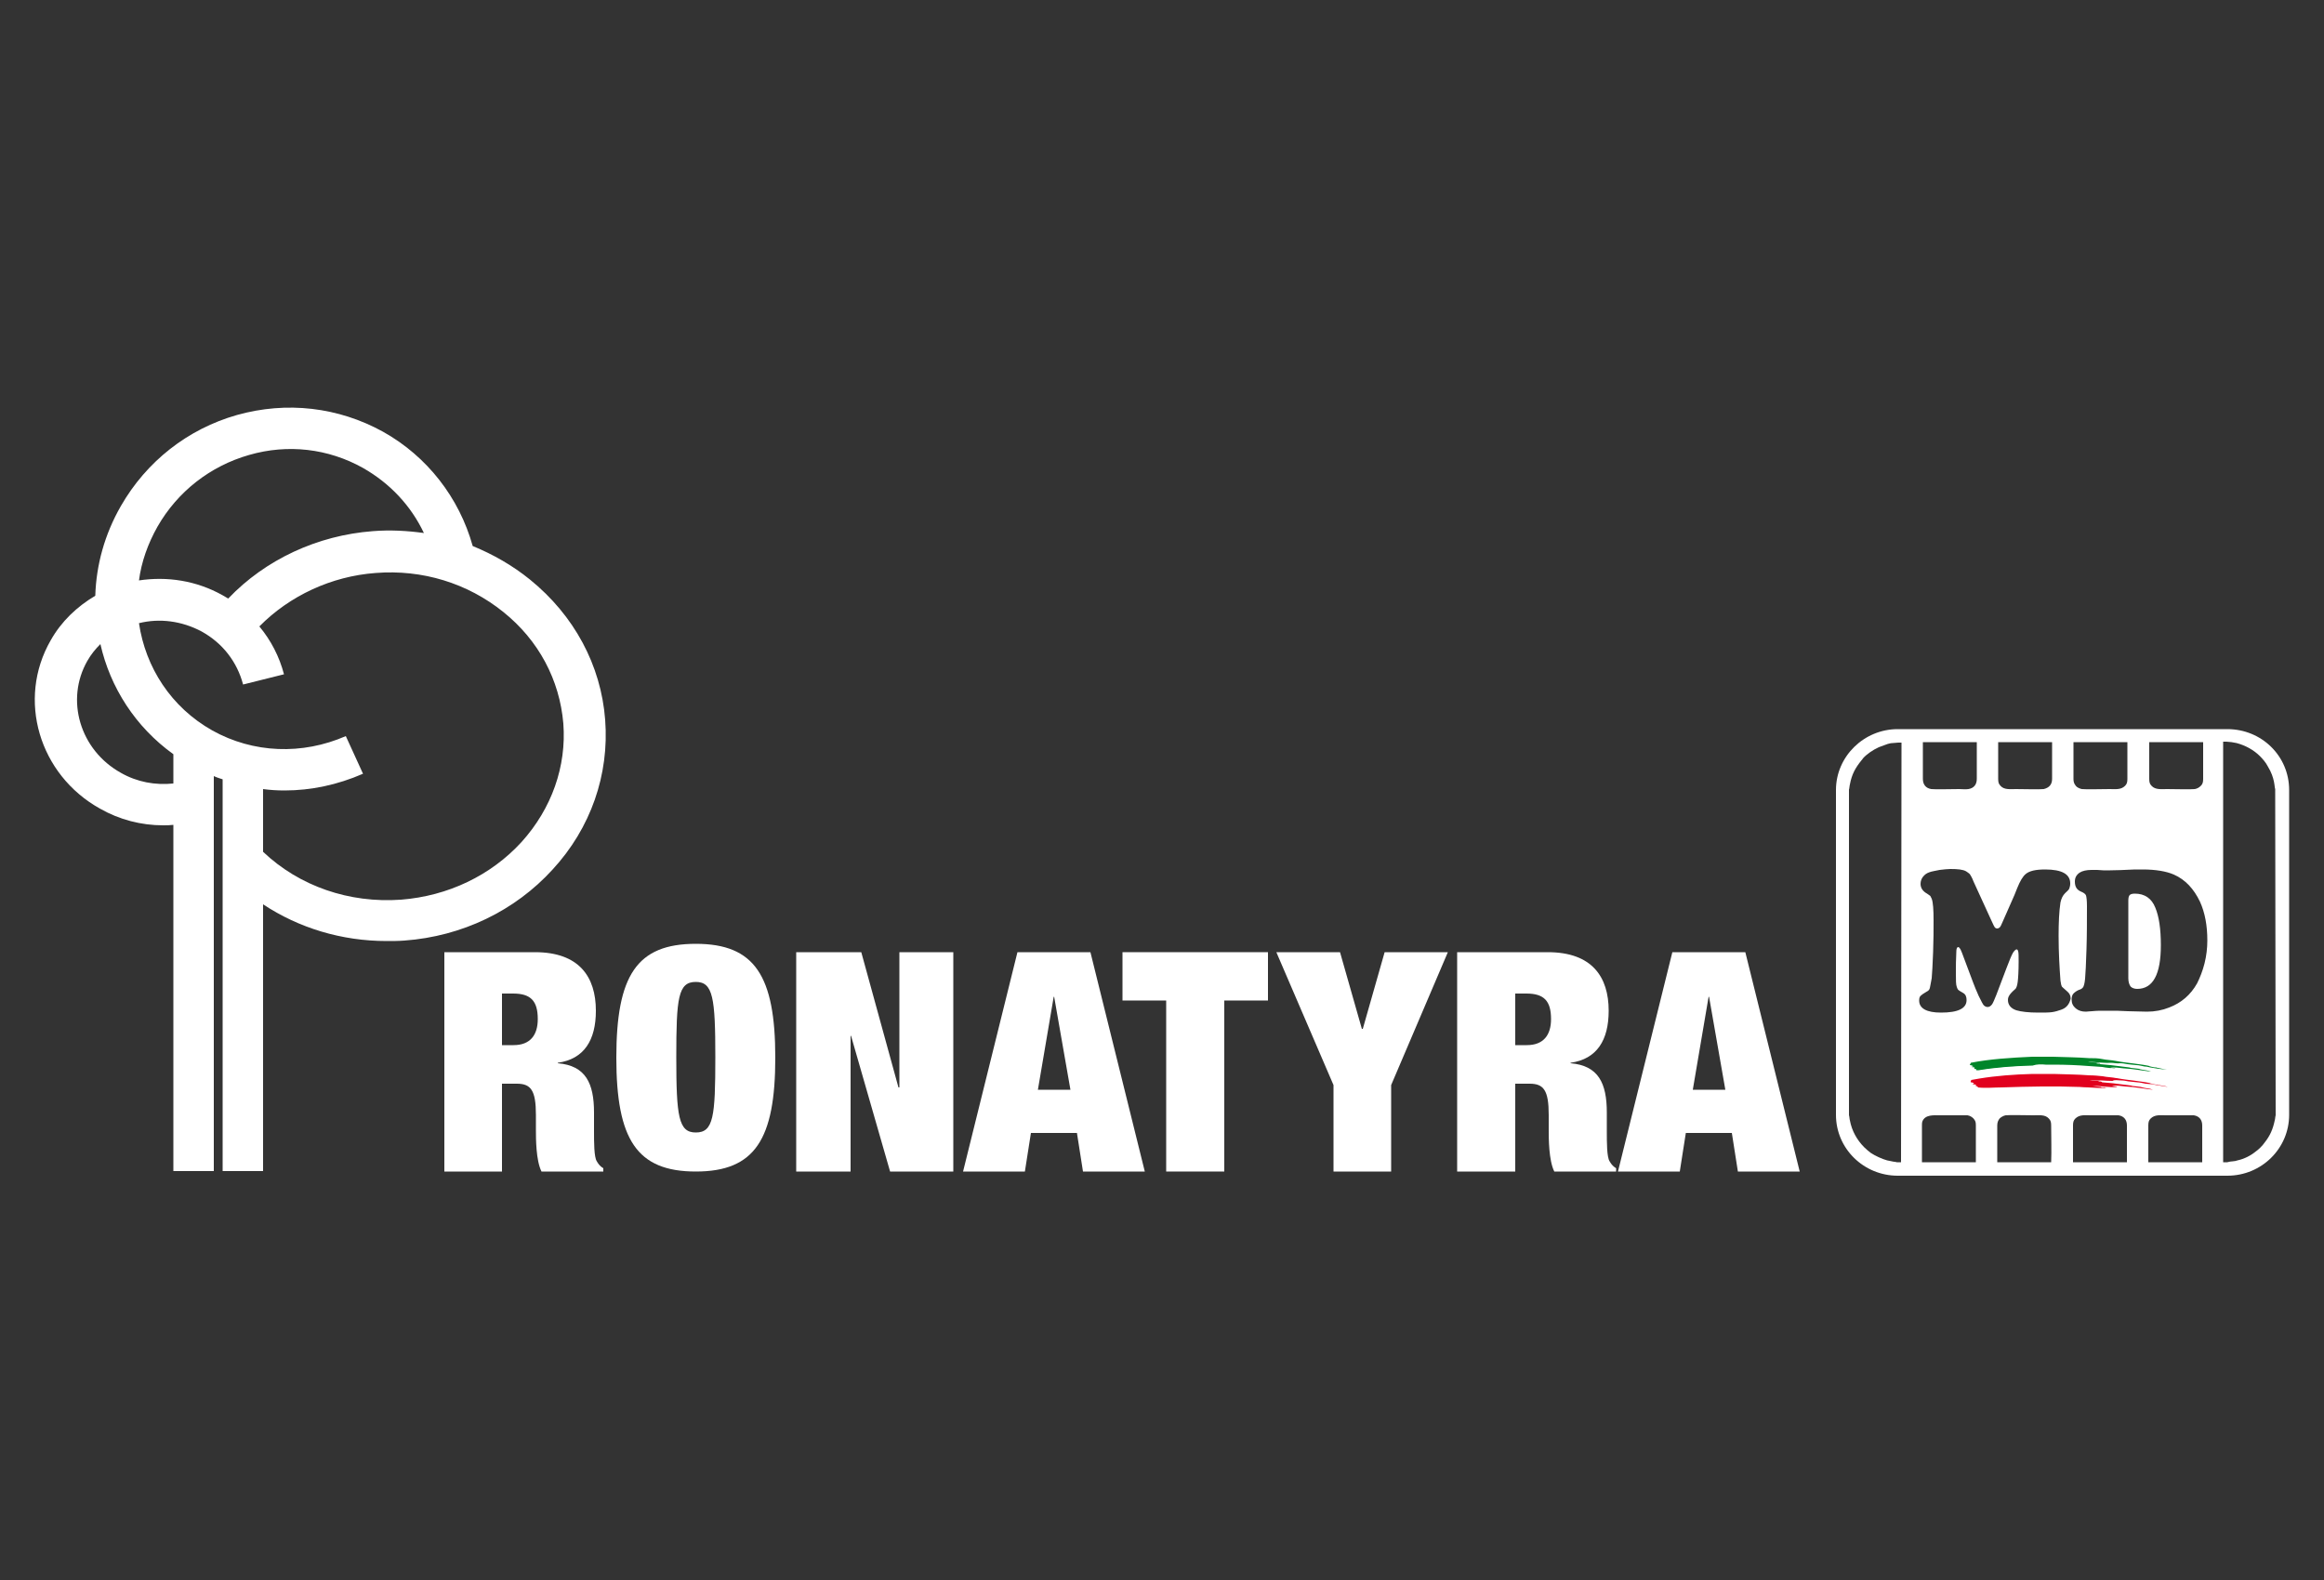
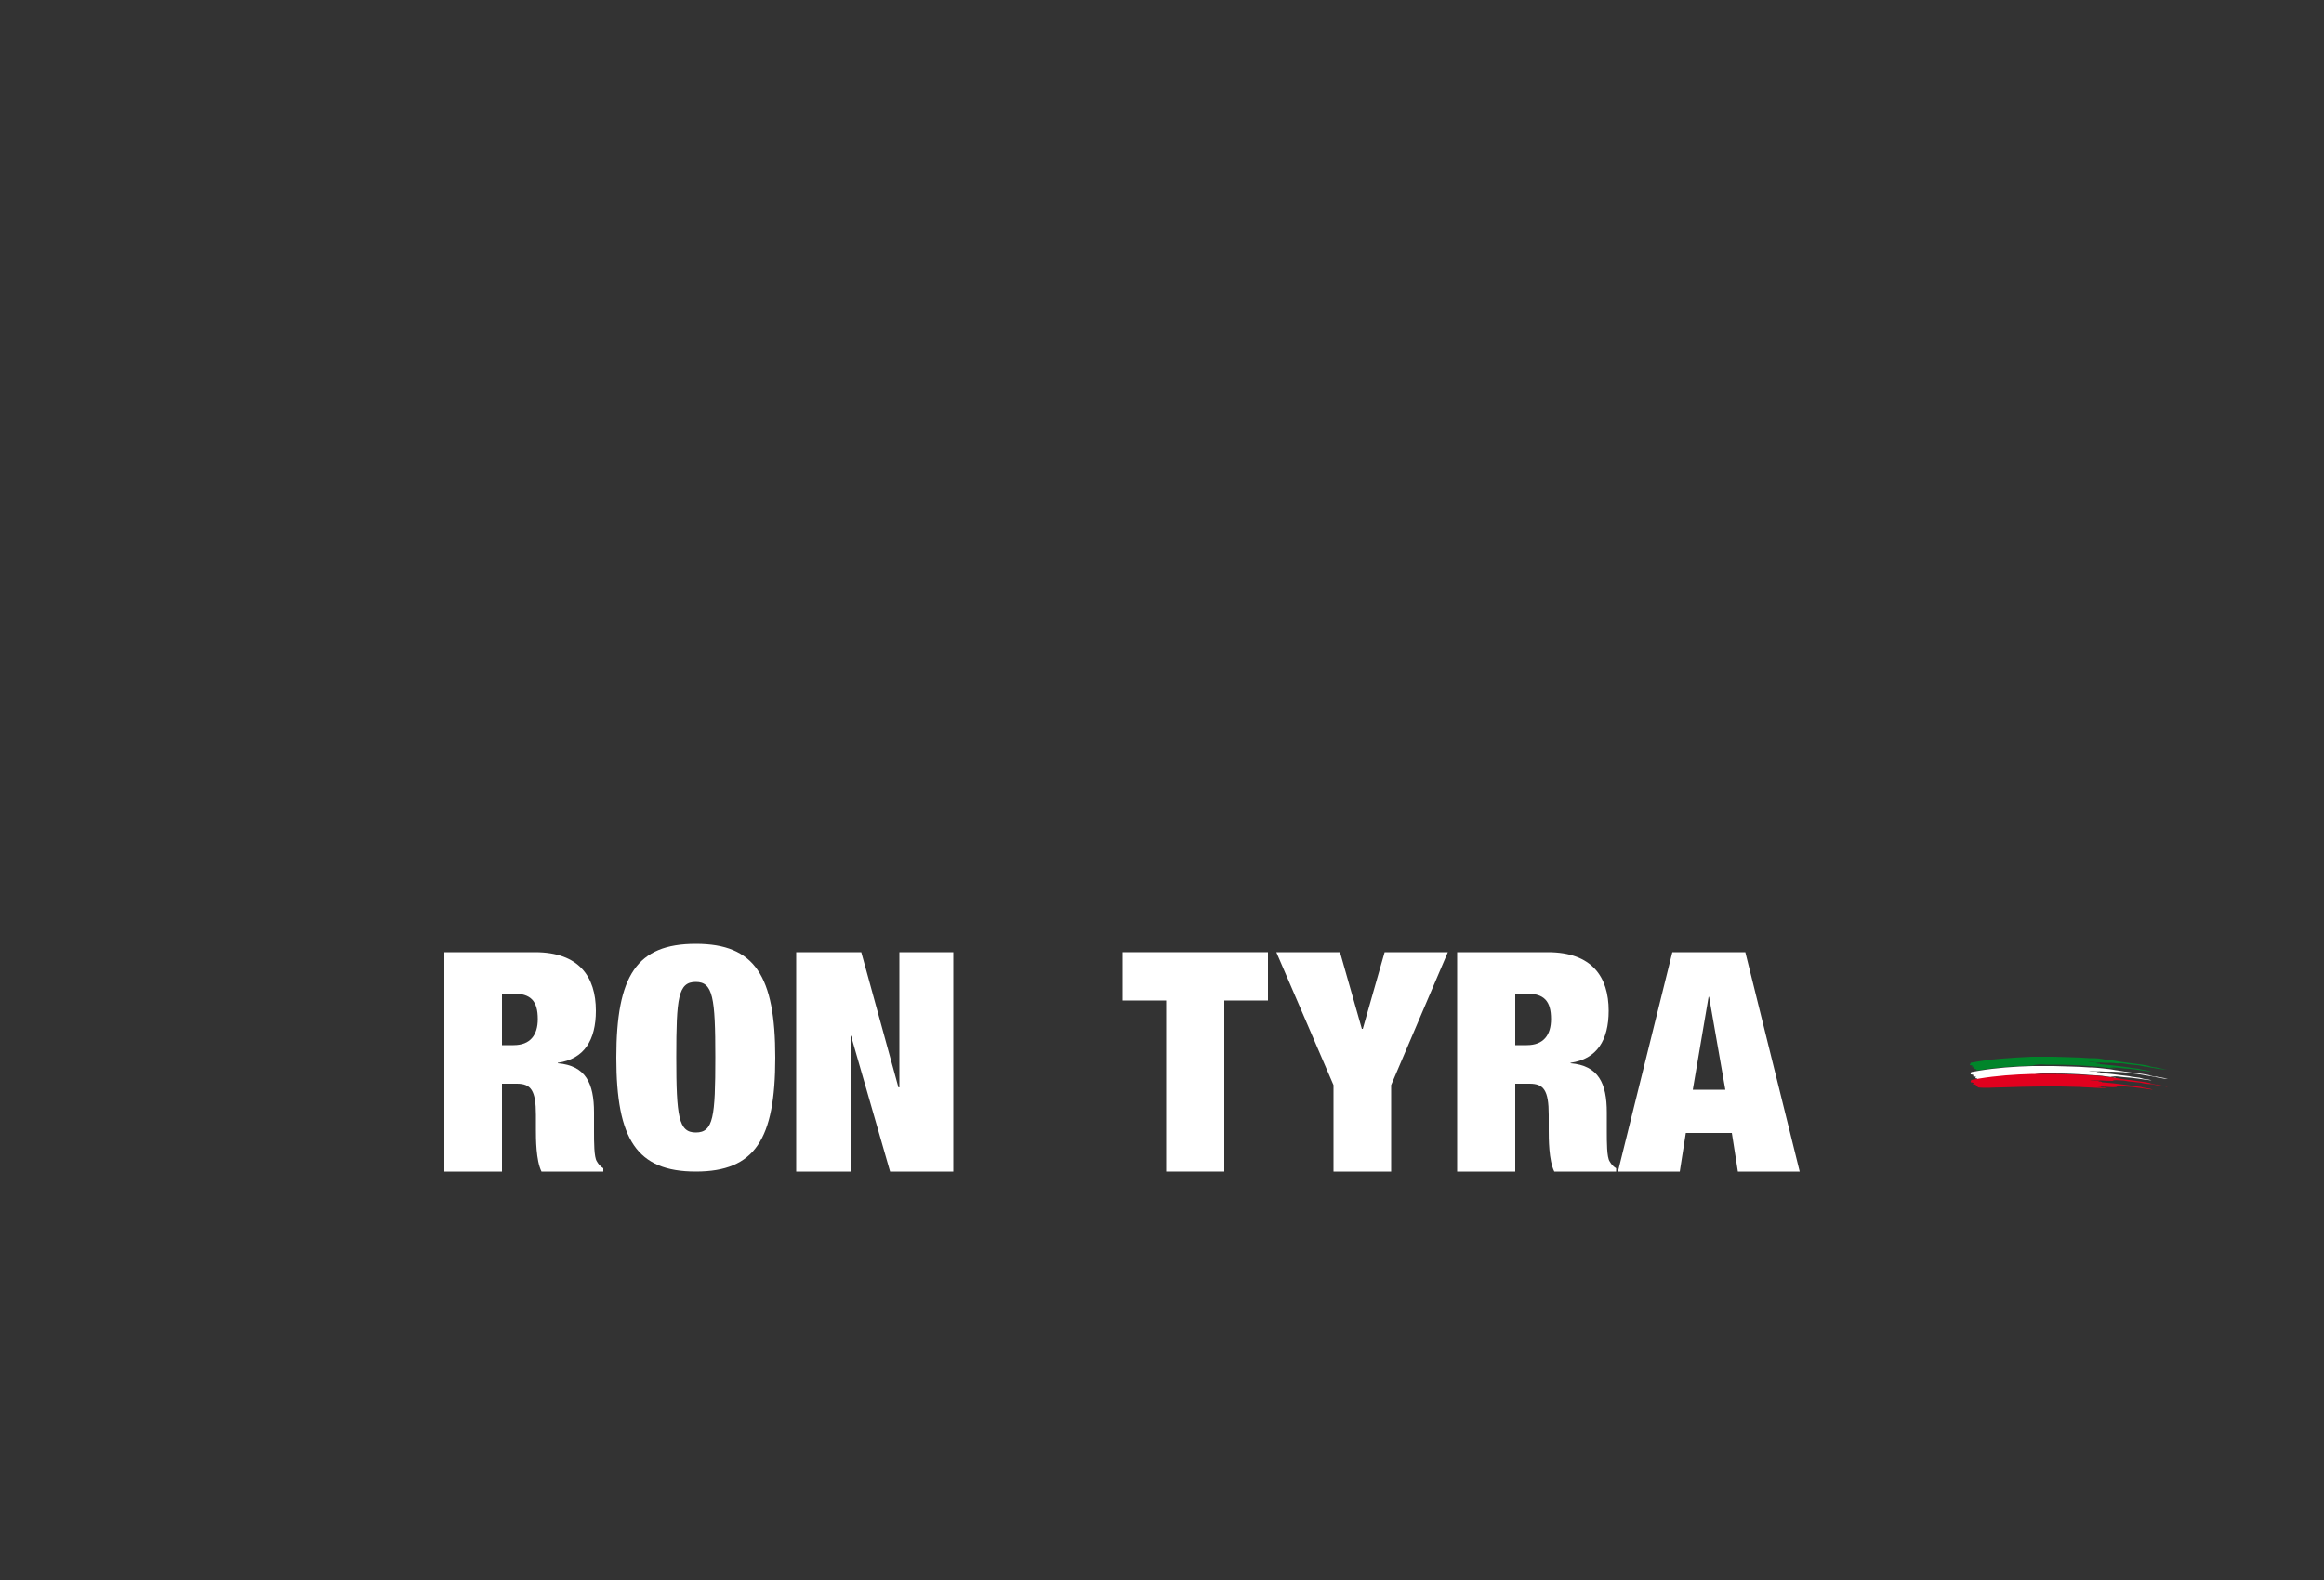
<svg xmlns="http://www.w3.org/2000/svg" version="1.1" x="0px" y="0px" viewBox="0 0 500 340" style="enable-background:new 0 0 500 340;" xml:space="preserve">
  <rect x="0" y="0" width="500" height="340" fill="#333333" stroke="none" />
  <style type="text/css">
	.st0{display:none;}
	.st1{display:inline;}
	.st2{display:inline;fill:#FFFFFF;}
	.st3{fill:#FFFFFF;}
	.st4{fill-rule:evenodd;clip-rule:evenodd;fill:#FFFFFF;}
	.st5{fill:#00852A;}
	.st6{fill:#E1001E;}
</style>
  <g id="Layer_1" class="st0">
    <g class="st1">
      <rect y="0.4" width="500" height="340" />
    </g>
  </g>
  <g id="Layer_2" class="st0">
-     <path class="st2" d="M249.6,306.2c-74.6,0-135.8-61.6-135.8-136.2c0-16.8,2.9-32.7,8.6-47.6l79.4,159.8c1,2.1,2.3,3.8,4.8,3.8   c2.5,0,3.9-1.7,4.8-3.8l36.5-81.9c0.4-0.8,0.8-1.7,1.7-1.7c0.8,0,1.3,0.8,1.7,1.7l36.5,81.9c0.9,2.1,2.3,3.8,4.8,3.8   c2.5,0,3.8-1.7,4.8-3.8l79.4-159.8c5.7,14.9,8.6,30.8,8.6,47.6C385.3,244.6,324.2,306.2,249.6,306.2 M249.6,139.2   c-0.8,0-1.3-0.8-1.7-1.7l-42.7-96c13.8-5,28.9-7.8,44.4-7.8c15.5,0,30.6,2.7,44.4,7.8l-42.7,96   C250.8,138.4,250.4,139.2,249.6,139.2 M206.2,237.7c-0.8,0-1.3-0.8-1.7-1.7L135.4,96.7c12.4-18.9,28.9-34.8,48.8-45.9l49.6,110.6   c0.8,2.1,2.1,2.5,3.8,2.5h23.9c1.7,0,2.9-0.4,3.8-2.5l49.6-110.6c19.9,11.1,36.5,27,48.8,45.9L294.6,236c-0.4,0.8-0.8,1.7-1.7,1.7   c-0.8,0-1.3-0.8-1.7-1.7l-26-59.5c-0.8-2.1-2.1-2.5-3.8-2.5h-23.9c-1.7,0-2.9,0.4-3.8,2.5l-26,59.5   C207.5,236.8,207,237.7,206.2,237.7 M249.6,320c83,0,150-67,150-150s-67-150-150-150s-150,67-150,150S166.6,320,249.6,320" />
-   </g>
+     </g>
  <g id="Layer_3" class="st0">
    <g class="st1">
      <path class="st3" d="M6.5,204.5l9-14.4h52.2c3,0,4.9-1.9,4.9-4.9v-8.4H27.7c-13.4,0-19.3-5.9-19.3-19v-5.7    c0-9.8,5.8-15.7,14.9-15.7h1v21.1c0,3,1.9,4.9,4.9,4.9h43.5c9.9,0,15.8,5.9,15.8,15.6v7.5c0,12.7-6.3,19-19.3,19L6.5,204.5    L6.5,204.5z M319.4,189.8h40.4c6.7,0,10.9-4.1,10.9-10.5v-17.6c0-6.4-4.2-10.5-10.9-10.5h-40.4V189.8z M303.2,204.5v-68h57    c17,0,26.8,9.8,26.8,26v16.1c0,16.2-9.8,26-26.8,26L303.2,204.5L303.2,204.5z M224.7,189.8h34.1c6.2,0,10.2-3.9,10.2-9.9V161    c0-6-4-9.9-10.2-9.9h-34.1c-6.2,0-10.2,3.9-10.2,9.9v18.9C214.5,186,218.5,189.8,224.7,189.8z M259.2,204.5h-34.9    c-16.5,0-26-9.5-26-25.3v-17.4c0-15.8,9.5-25.3,26-25.3h34.9c16.5,0,26,9.5,26,25.3v17.4C285.1,195,275.6,204.5,259.2,204.5z     M393.6,204.5l38.2-68h22.5l38.2,68H474l-6.6-11.7h-32.5l-8.7-13.9l-14.4,25.6H393.6z M426.5,178.1h32.7l-16.3-28.9L426.5,178.1z     M40.3,150.6l-9.3-14.1H87l-9,14.1H40.3z M106.4,204.5v-68h16.2v26.5h21.5l27.9-26.5h21.5L158,170.3l36.1,34.2h-22.8l-27.9-26.9    h-20.8v26.9H106.4z" />
    </g>
  </g>
  <g id="Layer_4">
    <g>
      <g>
        <g>
          <path class="st3" d="M95.6,204.9h19.5c9.5,0,13.1,5.3,13.1,12.6c0,6.3-2.5,10.4-8.2,11.2v0.1c6,0.5,7.8,4.3,7.8,10.6v4      c0,2.4,0,5.6,0.6,6.5c0.3,0.5,0.6,1,1.4,1.5v0.7h-13.3c-1.2-2.4-1.2-7.1-1.2-9v-3.2c0-5.3-1.1-6.7-4.1-6.7H108v18.9H95.6      L95.6,204.9z M108,224.9h2.5c3.6,0,5.2-2.2,5.2-5.6c0-3.9-1.5-5.5-5.3-5.5H108L108,224.9z" />
          <path class="st3" d="M149.7,203.1c12.7,0,17.1,6.9,17.1,24.5c0,17.6-4.4,24.5-17.1,24.5c-12.7,0-17.1-6.9-17.1-24.5      C132.6,209.9,137,203.1,149.7,203.1 M149.7,243.7c3.8,0,4.2-3.4,4.2-16.2s-0.5-16.2-4.2-16.2c-3.8,0-4.2,3.4-4.2,16.2      C145.5,240.3,146,243.7,149.7,243.7" />
          <polygon class="st3" points="171.3,204.9 185.3,204.9 193.3,234 193.5,234 193.5,204.9 205.1,204.9 205.1,252.1 191.5,252.1       183.1,222.9 183,222.9 183,252.1 171.3,252.1     " />
-           <path class="st3" d="M130.2,154.9c-0.9-11.8-6.7-22.5-16.2-30.2c-3.7-3-7.9-5.4-12.3-7.2c-2.9-10.4-9.8-19.3-19.3-24.6      c-9.6-5.3-20.7-6.6-31.4-3.6c-10.6,3-19.5,10-25,19.6c-3.5,6.1-5.3,12.7-5.5,19.3c-3.9,2.3-7.3,5.5-9.6,9.6      c-7.3,12.7-2.5,28.9,10.6,36.2c4.2,2.4,8.9,3.6,13.6,3.6c0.7,0,1.4,0,2.2-0.1v74.5h8.7v-85c0.6,0.3,1.3,0.5,1.9,0.7v84.3h8.7      v-57.4c7.7,5.1,16.9,7.9,26.6,7.9c1.3,0,2.5,0,3.8-0.1c12.4-0.9,23.8-6.4,31.9-15.3C127.1,178.2,131.1,166.7,130.2,154.9       M33.9,113.3c4.3-7.5,11.3-13,19.7-15.4c8.3-2.4,17-1.4,24.5,2.8c5.8,3.3,10.3,8.1,13.1,14c-3.6-0.5-7.3-0.7-11-0.4      c-11.9,0.9-23.1,6.1-31.1,14.5c-0.4-0.2-0.8-0.5-1.2-0.7c-5.7-3.2-12-4.1-18-3.2C30.4,121,31.8,117,33.9,113.3 M26,166.3      c-8.8-4.9-12-15.7-7.2-24.1c0.8-1.4,1.7-2.5,2.8-3.6c2.1,9.3,7.5,17.8,15.7,23.7v6.3C33.4,169,29.5,168.3,26,166.3 M112.2,181.2      c-6.6,7.2-15.8,11.6-25.9,12.4c-11.2,0.8-21.9-2.9-29.7-10.3v-13.5c1.5,0.2,3,0.3,4.6,0.3c5.7,0,11.4-1.2,16.9-3.6l-3.7-8.1      c-9.4,4.1-19.9,3.7-28.7-1.2c-8.9-5-14.4-13.6-15.8-23.1c4.4-1.1,9.2-0.5,13.5,1.8c4.5,2.5,7.6,6.5,8.9,11.4l8.8-2.2      c-1-3.8-2.8-7.3-5.3-10.3c6.5-6.6,15.5-10.8,25-11.5c10.1-0.8,19.8,2.2,27.5,8.4c7.6,6.1,12.1,14.6,12.9,24      C121.9,164.9,118.7,174,112.2,181.2" />
-           <path class="st3" d="M218.9,204.9h15.7l11.7,47.2H233l-1.3-8.3h-9.9l-1.3,8.3h-13.3L218.9,204.9z M226.8,214.5h-0.1l-3.4,20h7      L226.8,214.5z" />
          <polygon class="st3" points="250.9,215.3 241.5,215.3 241.5,204.9 272.8,204.9 272.8,215.3 263.4,215.3 263.4,252.1       250.9,252.1     " />
          <polygon class="st3" points="286.9,233.5 274.6,204.9 288.3,204.9 293,221.4 293.2,221.4 297.9,204.9 311.5,204.9 299.3,233.5       299.3,252.1 286.9,252.1     " />
          <path class="st3" d="M313.5,204.9H333c9.5,0,13.1,5.3,13.1,12.6c0,6.3-2.5,10.4-8.2,11.2v0.1c6,0.5,7.8,4.3,7.8,10.6v4      c0,2.4,0,5.6,0.6,6.5c0.3,0.5,0.6,1,1.4,1.5v0.7h-13.3c-1.2-2.4-1.2-7.1-1.2-9v-3.2c0-5.3-1.1-6.7-4.1-6.7H326v18.9h-12.5      L313.5,204.9L313.5,204.9z M326,224.9h2.5c3.6,0,5.2-2.2,5.2-5.6c0-3.9-1.5-5.5-5.3-5.5H326L326,224.9L326,224.9z" />
          <path class="st3" d="M359.8,204.9h15.7l11.7,47.2h-13.3l-1.3-8.3h-9.9l-1.3,8.3h-13.3L359.8,204.9z M367.7,214.5h-0.1l-3.4,20h7      L367.7,214.5z" />
          <g>
-             <path class="st4" d="M459.3,192.3c-0.5,0-0.9,0.1-1.1,0.3c-0.2,0.2-0.3,0.6-0.3,1.2v16.7c0,0.8,0.2,1.4,0.5,1.8       c0.3,0.3,0.8,0.5,1.4,0.5c3.4,0,5.1-3.1,5.1-9.4c0-3.5-0.4-6.2-1.2-8.1C462.9,193.3,461.4,192.3,459.3,192.3" />
-             <path class="st4" d="M479.2,156.9h-70.9c-7.3,0-13.3,5.9-13.3,13.1v69.9c0,7.3,6,13.1,13.3,13.1h70.9c7.4,0,13.3-5.9,13.3-13.1       V170C492.5,162.7,486.6,156.9,479.2,156.9 M462.4,159.7H474c0,2.6,0,5.3,0,7.9c0,0.7-0.1,1.1-0.5,1.5c-0.4,0.4-0.8,0.6-1.3,0.7       c-0.6,0.1-5,0-6,0c-1.1,0-2.5,0.2-3.3-0.7c-0.4-0.4-0.5-0.8-0.5-1.5L462.4,159.7L462.4,159.7z M446.1,159.7h11.6v7.9       c0,0.7-0.1,1.1-0.5,1.5c-0.9,0.9-2.1,0.7-3.3,0.7c-1,0-5.4,0.1-6,0c-0.5-0.1-1.1-0.4-1.3-0.7c-0.4-0.5-0.5-0.9-0.5-1.5       C446.1,165,446.1,162.3,446.1,159.7z M429.9,159.7h11.6v7.9c0,1.2-0.6,1.9-1.8,2.2c-0.6,0.1-5.1,0-6,0c-1.2,0-2.5,0.2-3.3-0.7       c-0.4-0.4-0.5-0.8-0.5-1.5L429.9,159.7L429.9,159.7z M413.7,159.7h11.6c0,2.6,0,5.3,0,7.9c0,1.2-0.6,2-1.8,2.2       c-0.6,0.1-1.4,0-2,0c-1,0-5.4,0.1-6,0c-1.2-0.2-1.8-1-1.8-2.2L413.7,159.7L413.7,159.7z M409,250.1h-0.9       c-0.3-0.1-0.8-0.1-1.1-0.2c-0.3-0.1-0.7-0.1-1-0.2c-1.1-0.3-2.6-1-3.5-1.6c-0.6-0.5-0.8-0.6-1.4-1.2c-1.6-1.6-2.7-3.6-3.1-5.8       c-0.1-0.3-0.1-0.9-0.2-1.1v-70.1c0.1-0.2,0.1-0.8,0.2-1.1c0.4-2.2,1.2-3.6,2.5-5.2c0.1-0.1,0.2-0.2,0.3-0.4       c0.8-0.9,2.1-1.8,3.4-2.4c0.6-0.2,1.3-0.5,1.9-0.7c0.4-0.1,0.7-0.2,1.1-0.2c0.2,0,1-0.1,1.2-0.1h0.7L409,250.1L409,250.1z        M425.1,250.1h-11.6v-7.9c0-0.3,0-0.6,0.1-0.9c0.6-1.5,2.5-1.3,3.7-1.3c0.9,0,5.4,0,6,0c0.6,0.1,1,0.4,1.3,0.7       c0.4,0.5,0.5,0.7,0.5,1.5C425.1,244.9,425.1,247.5,425.1,250.1z M441.3,250.1h-11.6c0-2.7,0-5.3,0-7.9c0-0.7,0.2-1.1,0.5-1.5       c0.3-0.3,0.8-0.6,1.3-0.7c0.6-0.1,5,0,6,0c1.2,0,2.5-0.2,3.3,0.7c0.4,0.4,0.5,0.8,0.5,1.5C441.3,244.9,441.4,247.5,441.3,250.1       z M443.4,217.3c-0.6,0.2-1.2,0.4-1.9,0.5c-0.7,0.1-1.7,0.1-3,0.1c-2.1,0-3.7-0.2-4.7-0.5c-1.2-0.4-1.8-1.2-1.8-2.2       c0-0.4,0.1-0.7,0.3-1c0.1-0.2,0.5-0.7,1.2-1.3c0.3-0.2,0.5-0.8,0.6-1.6c0.1-0.8,0.2-2.3,0.2-4.4c0-1.1,0-1.9-0.1-2.2       c-0.1-0.4-0.3-0.4-0.3-0.4c-0.3,0-0.6,0.4-0.8,0.7c-0.3,0.5-0.8,1.7-1.4,3.3l-2.2,5.8c-0.4,1-0.7,1.7-0.9,2       c-0.3,0.4-0.6,0.6-1,0.6c-0.3,0-0.7-0.2-0.9-0.5c-0.1-0.1-0.3-0.5-1-1.9c-0.5-1.1-0.9-2.1-1.2-2.9l-2.4-6.4       c-0.4-1.1-0.7-1.2-0.8-1.2c-0.3,0-0.4,0.5-0.4,0.9c-0.1,1.7-0.1,3.3-0.1,4.7c0,1.5,0,2.5,0.2,3c0.1,0.3,0.2,0.5,0.3,0.6       c0.1,0.1,0.4,0.3,1.1,0.7c0.5,0.3,0.7,0.8,0.7,1.5c0,1.8-1.8,2.7-5.5,2.7c-3.1,0-4.7-0.9-4.7-2.6c0-0.5,0.1-0.8,0.3-1       c0.2-0.2,0.6-0.5,1.3-0.9c0.4-0.2,0.6-0.4,0.7-0.8c0.1-0.4,0.2-1.1,0.4-2.1c0.1-1.1,0.2-3,0.3-5.6c0.1-2.6,0.1-4.9,0.1-6.8       c0-2.3-0.1-3.9-0.4-4.7c-0.1-0.2-0.2-0.4-0.3-0.6c-0.1-0.1-0.3-0.2-0.7-0.5c-0.9-0.5-1.4-1.2-1.4-2.1c0-0.6,0.2-1.1,0.5-1.5       c0.4-0.5,0.8-0.8,1.4-1c0.5-0.2,1.3-0.3,2.2-0.5c0.9-0.1,1.7-0.2,2.3-0.2c1.6,0,2.7,0.1,3.4,0.5c0.3,0.2,0.6,0.4,0.8,0.6       c0.2,0.3,0.5,0.8,0.8,1.6l3.8,8.3c0.5,1.1,0.7,1.5,0.8,1.6c0.1,0.1,0.3,0.2,0.5,0.2c0.2,0,0.3-0.1,0.5-0.2       c0.2-0.2,0.4-0.6,0.6-1.1l2.6-5.9c0.3-0.8,0.5-1.3,0.6-1.5c0.6-1.5,1.2-2.5,1.8-3c0.8-0.7,2.2-1,4.2-1c3.6,0,5.4,1,5.4,3       c0,0.5-0.1,0.8-0.2,1.1c-0.1,0.3-0.5,0.6-0.9,1c-0.5,0.5-0.8,1.1-1,2c-0.3,2-0.4,4.4-0.4,7.2c0,3.6,0.2,6.9,0.4,9.6       c0.1,0.8,0.2,1.1,0.3,1.3c0.1,0.1,0.4,0.4,1.1,1c0.5,0.4,0.8,0.9,0.8,1.6C445.2,216.1,444.6,216.9,443.4,217.3z M457.6,250.1       H446v-7.9c0-0.7,0.1-1.1,0.5-1.5c0.9-0.9,2.1-0.7,3.3-0.7c1,0,5.4,0,6,0c1.2,0.2,1.8,1,1.8,2.2       C457.6,244.9,457.6,247.5,457.6,250.1z M473.8,250.1h-11.6c0-2.7,0-5.3,0-7.9c0-0.7,0.1-1.1,0.5-1.5c0.9-0.9,2.1-0.7,3.3-0.7       c1,0,5.4,0,6,0c1.2,0.2,1.8,1,1.8,2.2L473.8,250.1L473.8,250.1z M474.3,207.3c-0.4,1.6-1,3.1-1.6,4.3c-1.4,2.5-3.4,4.2-6,5.2       c-1.5,0.6-3.1,0.9-4.8,0.9h0l-4.1-0.1c-1.5-0.1-2.8-0.1-3.9-0.1h-1.3c-0.7,0-1.6,0-2.5,0.1c-0.6,0-1,0.1-1.3,0.1       c-0.9,0-1.6-0.2-2.2-0.7c-0.6-0.5-0.9-1.1-0.9-1.9c0-0.5,0.1-1,0.4-1.3c0.3-0.3,0.7-0.6,1.2-0.8c0.4-0.1,0.7-0.3,0.9-0.6       c0.1-0.2,0.3-0.7,0.4-1.8c0.1-1.1,0.2-3.2,0.3-6.3c0.1-3.1,0.1-6.2,0.1-9.3c0-1.2-0.1-2-0.2-2.3c-0.1-0.3-0.5-0.6-1-0.8       c-1-0.4-1.4-1.1-1.4-2.2c0-0.8,0.3-1.4,1-1.9c0.6-0.4,1.5-0.6,2.6-0.6h1.2c1,0.1,1.8,0.1,2.2,0.1c1.7,0,3.7-0.1,5.9-0.2       c0.5,0,1.1,0,1.7,0c2.8,0,5.1,0.4,6.7,1.1c2.5,1.1,4.3,3.1,5.6,5.8c1.1,2.4,1.6,5.2,1.6,8.4C474.9,204,474.7,205.7,474.3,207.3       z M489.6,240c-0.1,0.3-0.1,0.8-0.2,1.1c-0.4,1.9-1,3.3-2.2,4.8c-0.4,0.6-1.3,1.5-1.9,1.9c-1.1,0.9-2.5,1.6-3.9,1.9       c-0.3,0.1-0.7,0.2-1,0.2c-0.3,0-0.9,0.1-1.2,0.2h-0.9v-90.5h0.7c0.1,0,0.9,0.1,1.1,0.1c0.4,0.1,0.7,0.1,1.1,0.2       c1.9,0.5,3.7,1.5,5,2.8c0.6,0.6,1.3,1.4,1.7,2.2c1.6,2.6,1.4,4.5,1.6,4.9L489.6,240L489.6,240z" />
            <path class="st5" d="M440.1,229.1c0.5,0,1.1,0,1.6,0c2.7,0,5.2,0.1,7.7,0.3c1,0.1,2,0.1,2.9,0.2c0.9,0.2,1.9,0.2,2.8,0.4l0,0       c-0.2-0.2-0.8-0.1-1.1-0.2c0.9-0.2,1.9,0,2.9,0.1c2.1,0.1,4,0.5,5.9,0.7c-0.7-0.3-1.5-0.3-2.3-0.5l-0.3-0.1       c-0.5-0.1-1.1-0.1-1.7-0.2c-0.1,0-0.3-0.1-0.4-0.1c-0.5-0.1-1-0.1-1.6-0.2c-1.5-0.2-3.1-0.4-4.6-0.5c-0.2,0,0-0.1-0.1-0.1       c-0.3,0-0.6,0-0.8-0.1c0.3-0.1,0.5,0,0.8,0c-0.7-0.3-1.8-0.1-2.6-0.3c1.6,0,3.3,0.3,4.9,0.2c0.7,0,1.3,0.2,2.1,0.1       c0.5,0,1,0.1,1.5,0.2c0.7,0.1,1.2,0.1,1.9,0.2c0.6,0,1.2,0.2,1.8,0.3c0.4,0,0.8,0.1,1.2,0.2c1.1,0.2,2.4,0.4,3.6,0.5       c-0.8-0.2-1.6-0.3-2.4-0.5l0.1,0c0.2-0.1-0.1,0-0.1,0c-0.5,0-0.9-0.2-1.4-0.2c0.1-0.1,0.3,0,0.5,0c-2.4-0.6-5.1-0.7-7.7-1.2       c-1-0.2-2-0.2-2.9-0.4c-0.9-0.2-1.9-0.2-2.9-0.2c-2.5-0.2-5.1-0.2-7.7-0.3c-0.5,0-1.1,0-1.6,0c-0.9,0-1.9,0-2.9,0       c-4.5,0.2-9.2,0.5-13.2,1.3c0,0.2-0.2,0.3-0.2,0.5c0.3,0,0.5,0.1,0.7,0.2c0,0.2-0.3,0.1-0.4,0.2c0.2,0,0.5,0.1,0.7,0.1       c0.1,0.1-0.1,0.1,0,0.3l0.4,0.1l0,0.2c0.2,0,0.4,0,0.6,0c3.6-0.6,7.6-0.9,11.5-1C438.2,229,439.2,229,440.1,229.1" />
            <path class="st3" d="M440.1,231c0.5,0,1.1,0,1.6,0c2.7,0,5.2,0.1,7.7,0.3c1,0.1,2,0.1,2.9,0.2c0.9,0.2,1.9,0.2,2.9,0.4h0       c-0.2-0.2-0.8-0.1-1.1-0.2c0.9-0.2,1.9,0,2.9,0.1c2.1,0.1,4,0.5,5.9,0.7c-0.7-0.3-1.5-0.2-2.3-0.5c-0.1,0-0.2-0.1-0.4-0.1       c-0.5-0.1-1.1-0.1-1.6-0.2c-0.1,0-0.3-0.1-0.4-0.1c-0.5-0.1-1-0.1-1.6-0.2c-1.4-0.2-3.1-0.4-4.6-0.5c-0.2,0,0-0.1-0.1-0.1       c-0.3,0-0.6,0-0.8-0.1c0.3-0.1,0.5,0,0.9,0c-0.7-0.3-1.9-0.1-2.6-0.3c1.6,0,3.3,0.3,4.9,0.2c0.7,0,1.3,0.1,2.1,0.1       c0.5,0,1,0.1,1.5,0.2c0.7,0.1,1.1,0.1,1.9,0.2c0.6,0.1,1.2,0.2,1.8,0.3c0.4,0.1,0.8,0.1,1.2,0.2c1.1,0.2,2.4,0.5,3.6,0.6       c-0.8-0.3-1.6-0.3-2.4-0.5l0,0c0.2-0.1-0.1,0-0.1,0c-0.5,0-0.9-0.2-1.4-0.2c0.1-0.1,0.3,0,0.5,0c-2.5-0.6-5.1-0.7-7.7-1.2       l-0.1,0c-0.9-0.2-1.9-0.3-2.8-0.4c-0.9-0.1-1.9-0.2-2.9-0.2c-2.5-0.2-5.1-0.2-7.7-0.3c-0.5,0-1.1,0-1.6,0c-0.9,0-1.9,0-2.9,0       c-3.9,0.1-7.9,0.4-11.5,1c-0.6,0.1-1.1,0.2-1.7,0.3c0,0.2-0.2,0.3-0.1,0.5c0.3,0,0.5,0.1,0.7,0.2c0,0.2-0.3,0.1-0.3,0.2       c0.2,0,0.5,0.1,0.7,0.1c0.1,0.1-0.1,0.1-0.1,0.3l0.4,0.1l0,0.2c0.2,0,0.4,0,0.6,0c3.6-0.6,7.6-0.9,11.5-1       C438.2,231,439.1,231,440.1,231" />
            <path class="st6" d="M456.4,232.5c0.5,0,1,0.1,1.5,0.2c0.7,0.1,1.2,0.1,1.9,0.2c0.6,0,1.2,0.2,1.8,0.3c0.4,0,0.8,0.1,1.2,0.1       c1.1,0.2,2.4,0.4,3.6,0.6c-0.8-0.3-1.6-0.3-2.4-0.5l0.1,0c0.2-0.1-0.1,0-0.1,0c-0.5,0-0.9-0.2-1.4-0.2c0.1-0.1,0.3,0,0.5,0       c-2.4-0.6-5.1-0.7-7.7-1.2h-0.1c-0.9-0.2-2-0.2-2.9-0.4c-0.9-0.1-1.9-0.2-2.9-0.2c-2.5-0.2-5-0.2-7.7-0.3c-0.5,0-1.1,0-1.6,0       c-0.9,0-1.9,0-2.9,0c-3.9,0.1-7.9,0.4-11.5,1c-0.6,0.1-1.2,0.2-1.7,0.3c0,0.2-0.2,0.3-0.1,0.5c0.3,0,0.5,0.1,0.7,0.2       c0,0.1-0.3,0.1-0.3,0.2c0.2,0,0.4,0.1,0.7,0.1c0.1,0.1-0.1,0.2,0,0.3l0.4,0.1l0,0.2c1.7,0.2,3.5,0,5.2,0       c5.7-0.2,11.5-0.3,16.7-0.1c1.1,0.1,2.6,0.1,3.8,0.2c0.6,0,1.1,0.1,1.7,0c0.1-0.1,0.4,0,0.7,0c-0.5-0.1-1-0.1-1.5-0.2       c0.1,0.1,0.4,0,0.5,0.1c-0.2,0.1-0.5,0-0.7-0.1l0.2,0c-0.6-0.1-1.3-0.1-1.9-0.2c1.8-0.1,3.5,0.4,5.3,0.2       c-0.2-0.2-0.8-0.1-1.1-0.2c0.9-0.2,1.9,0,2.9,0.1c2.1,0.1,4,0.5,5.9,0.7c-0.7-0.3-1.5-0.3-2.3-0.5l-0.3-0.1       c-0.5-0.1-1.1-0.1-1.7-0.2c-0.2,0-0.3-0.1-0.4-0.1c-0.5-0.1-1-0.1-1.6-0.2c-1.4-0.2-3.1-0.4-4.6-0.5c-0.2,0,0-0.1-0.1-0.1       c-0.3,0-0.6,0-0.8-0.1c0.3-0.1,0.5,0,0.8,0c-0.7-0.3-1.8-0.1-2.6-0.3c1.7,0,3.3,0.2,4.9,0.2C455,232.3,455.6,232.5,456.4,232.5       " />
          </g>
        </g>
      </g>
    </g>
  </g>
</svg>